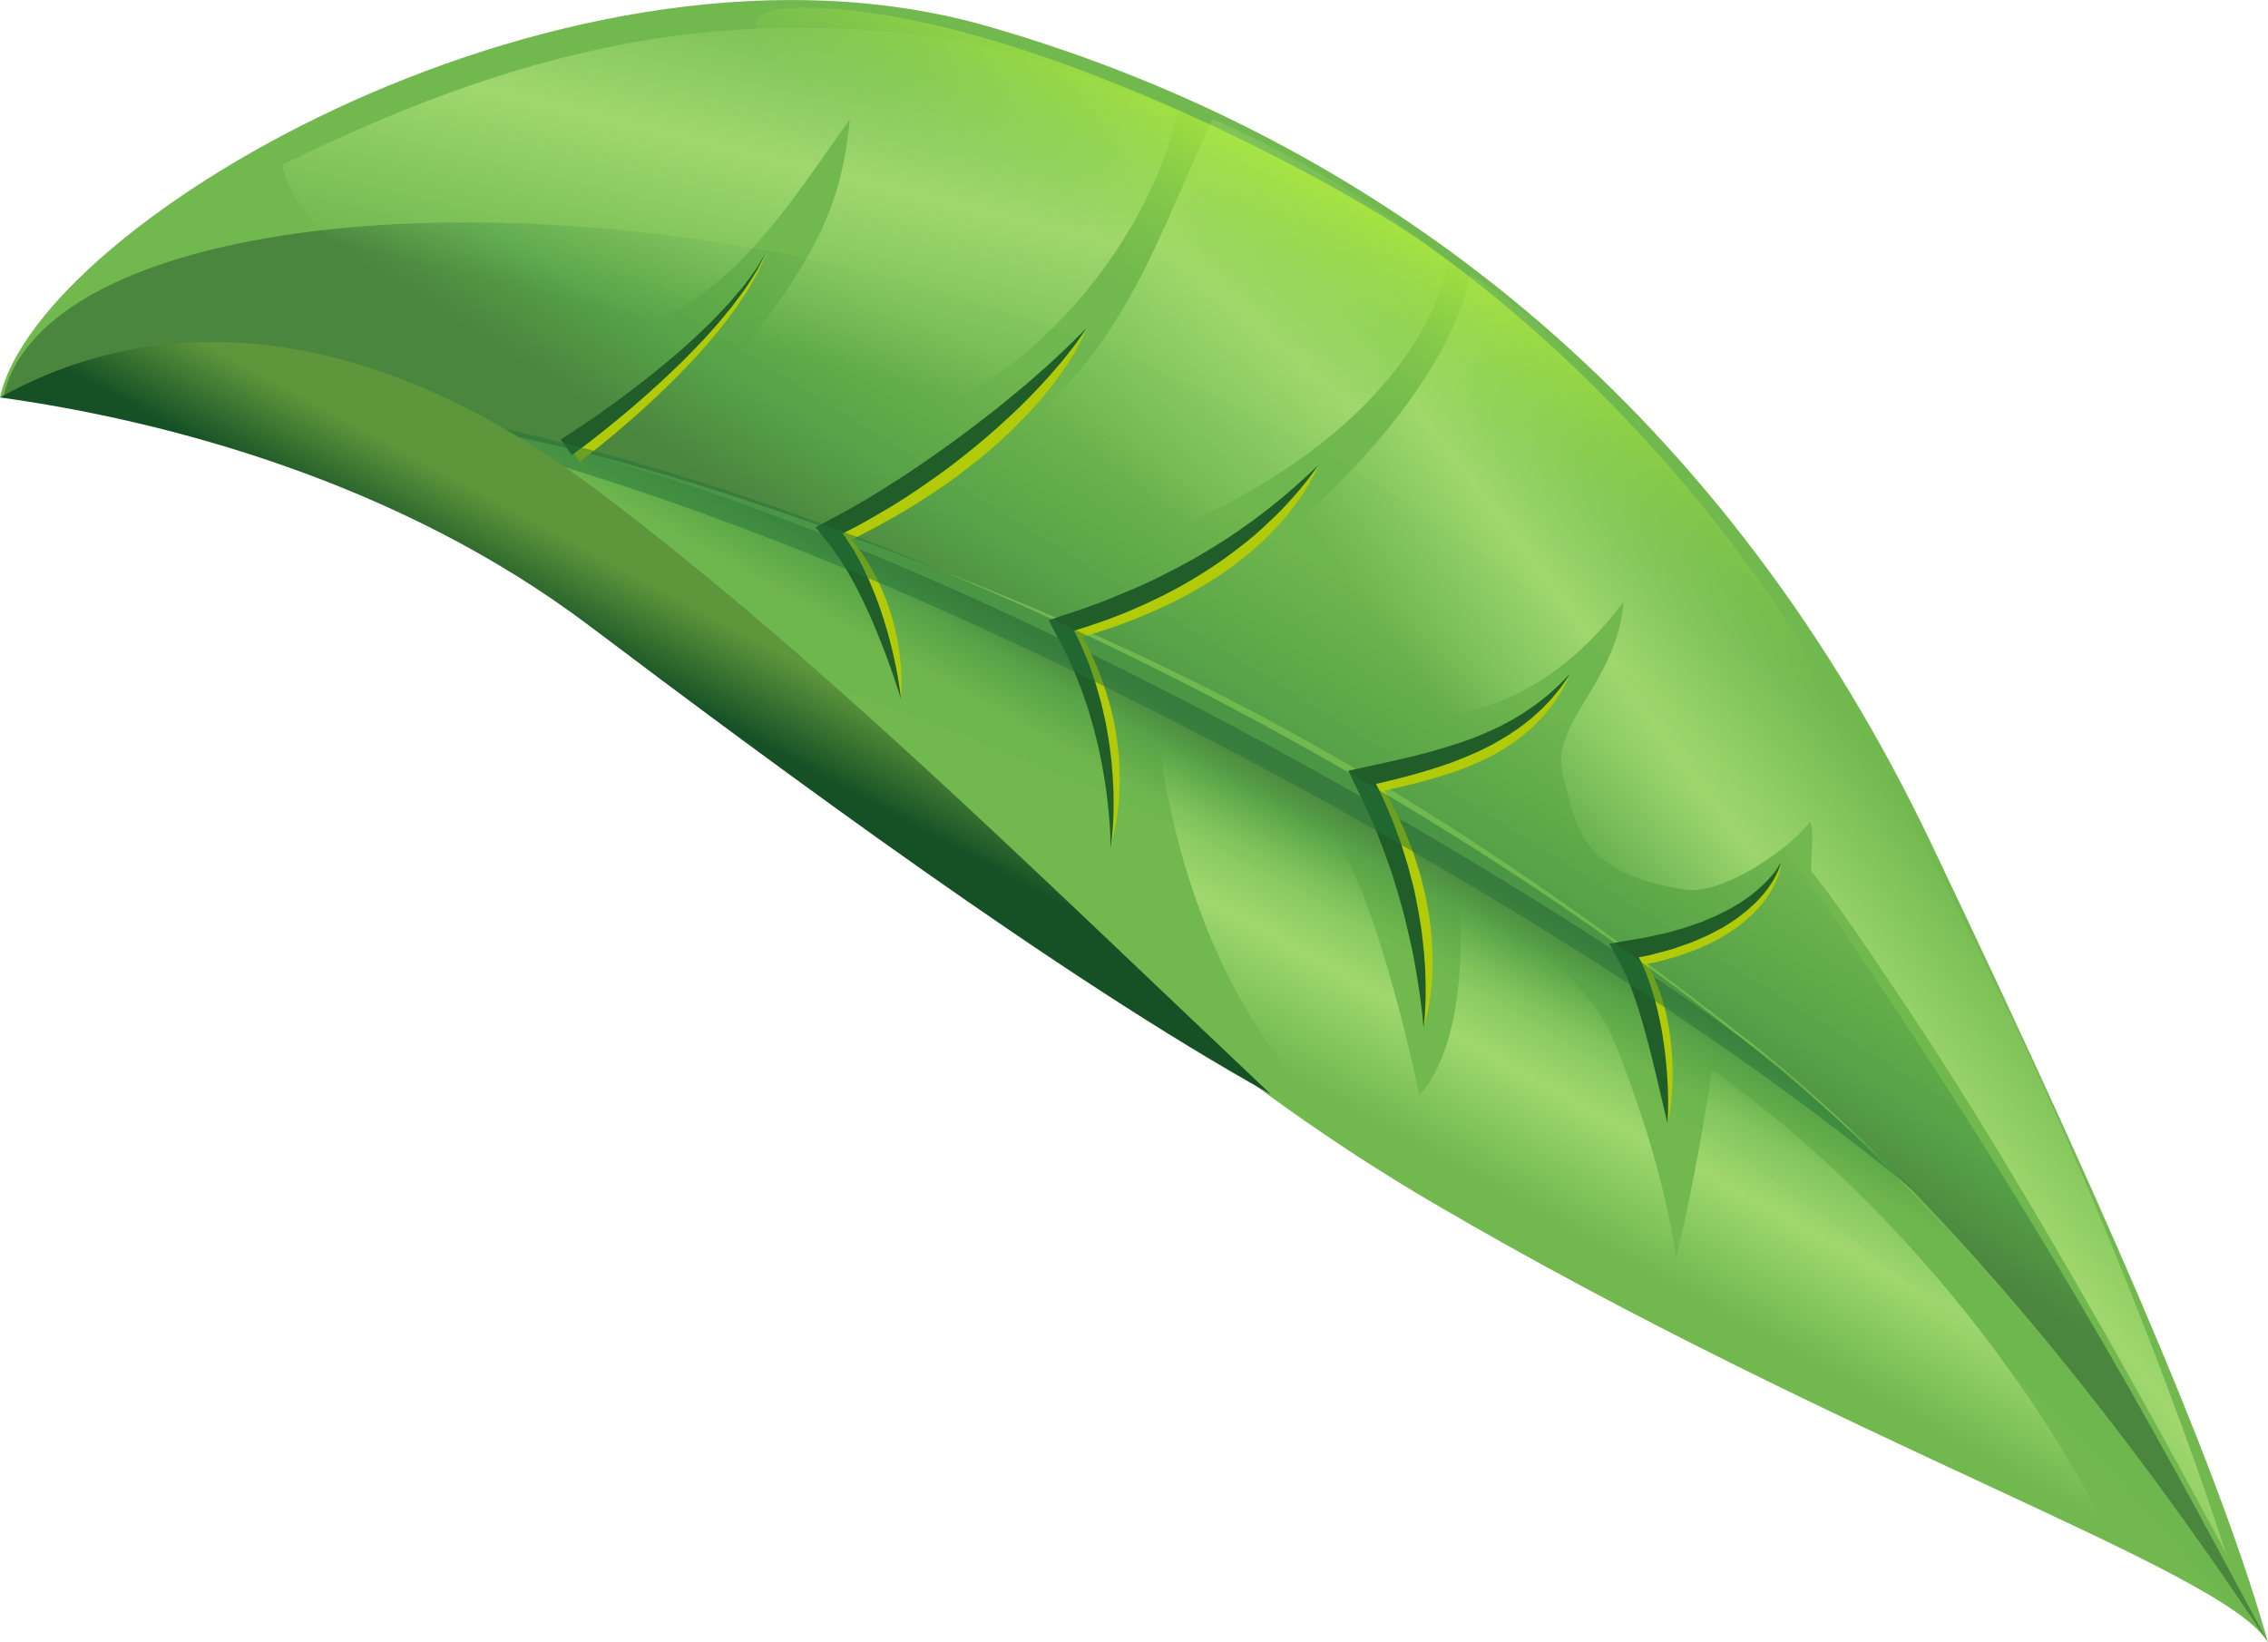
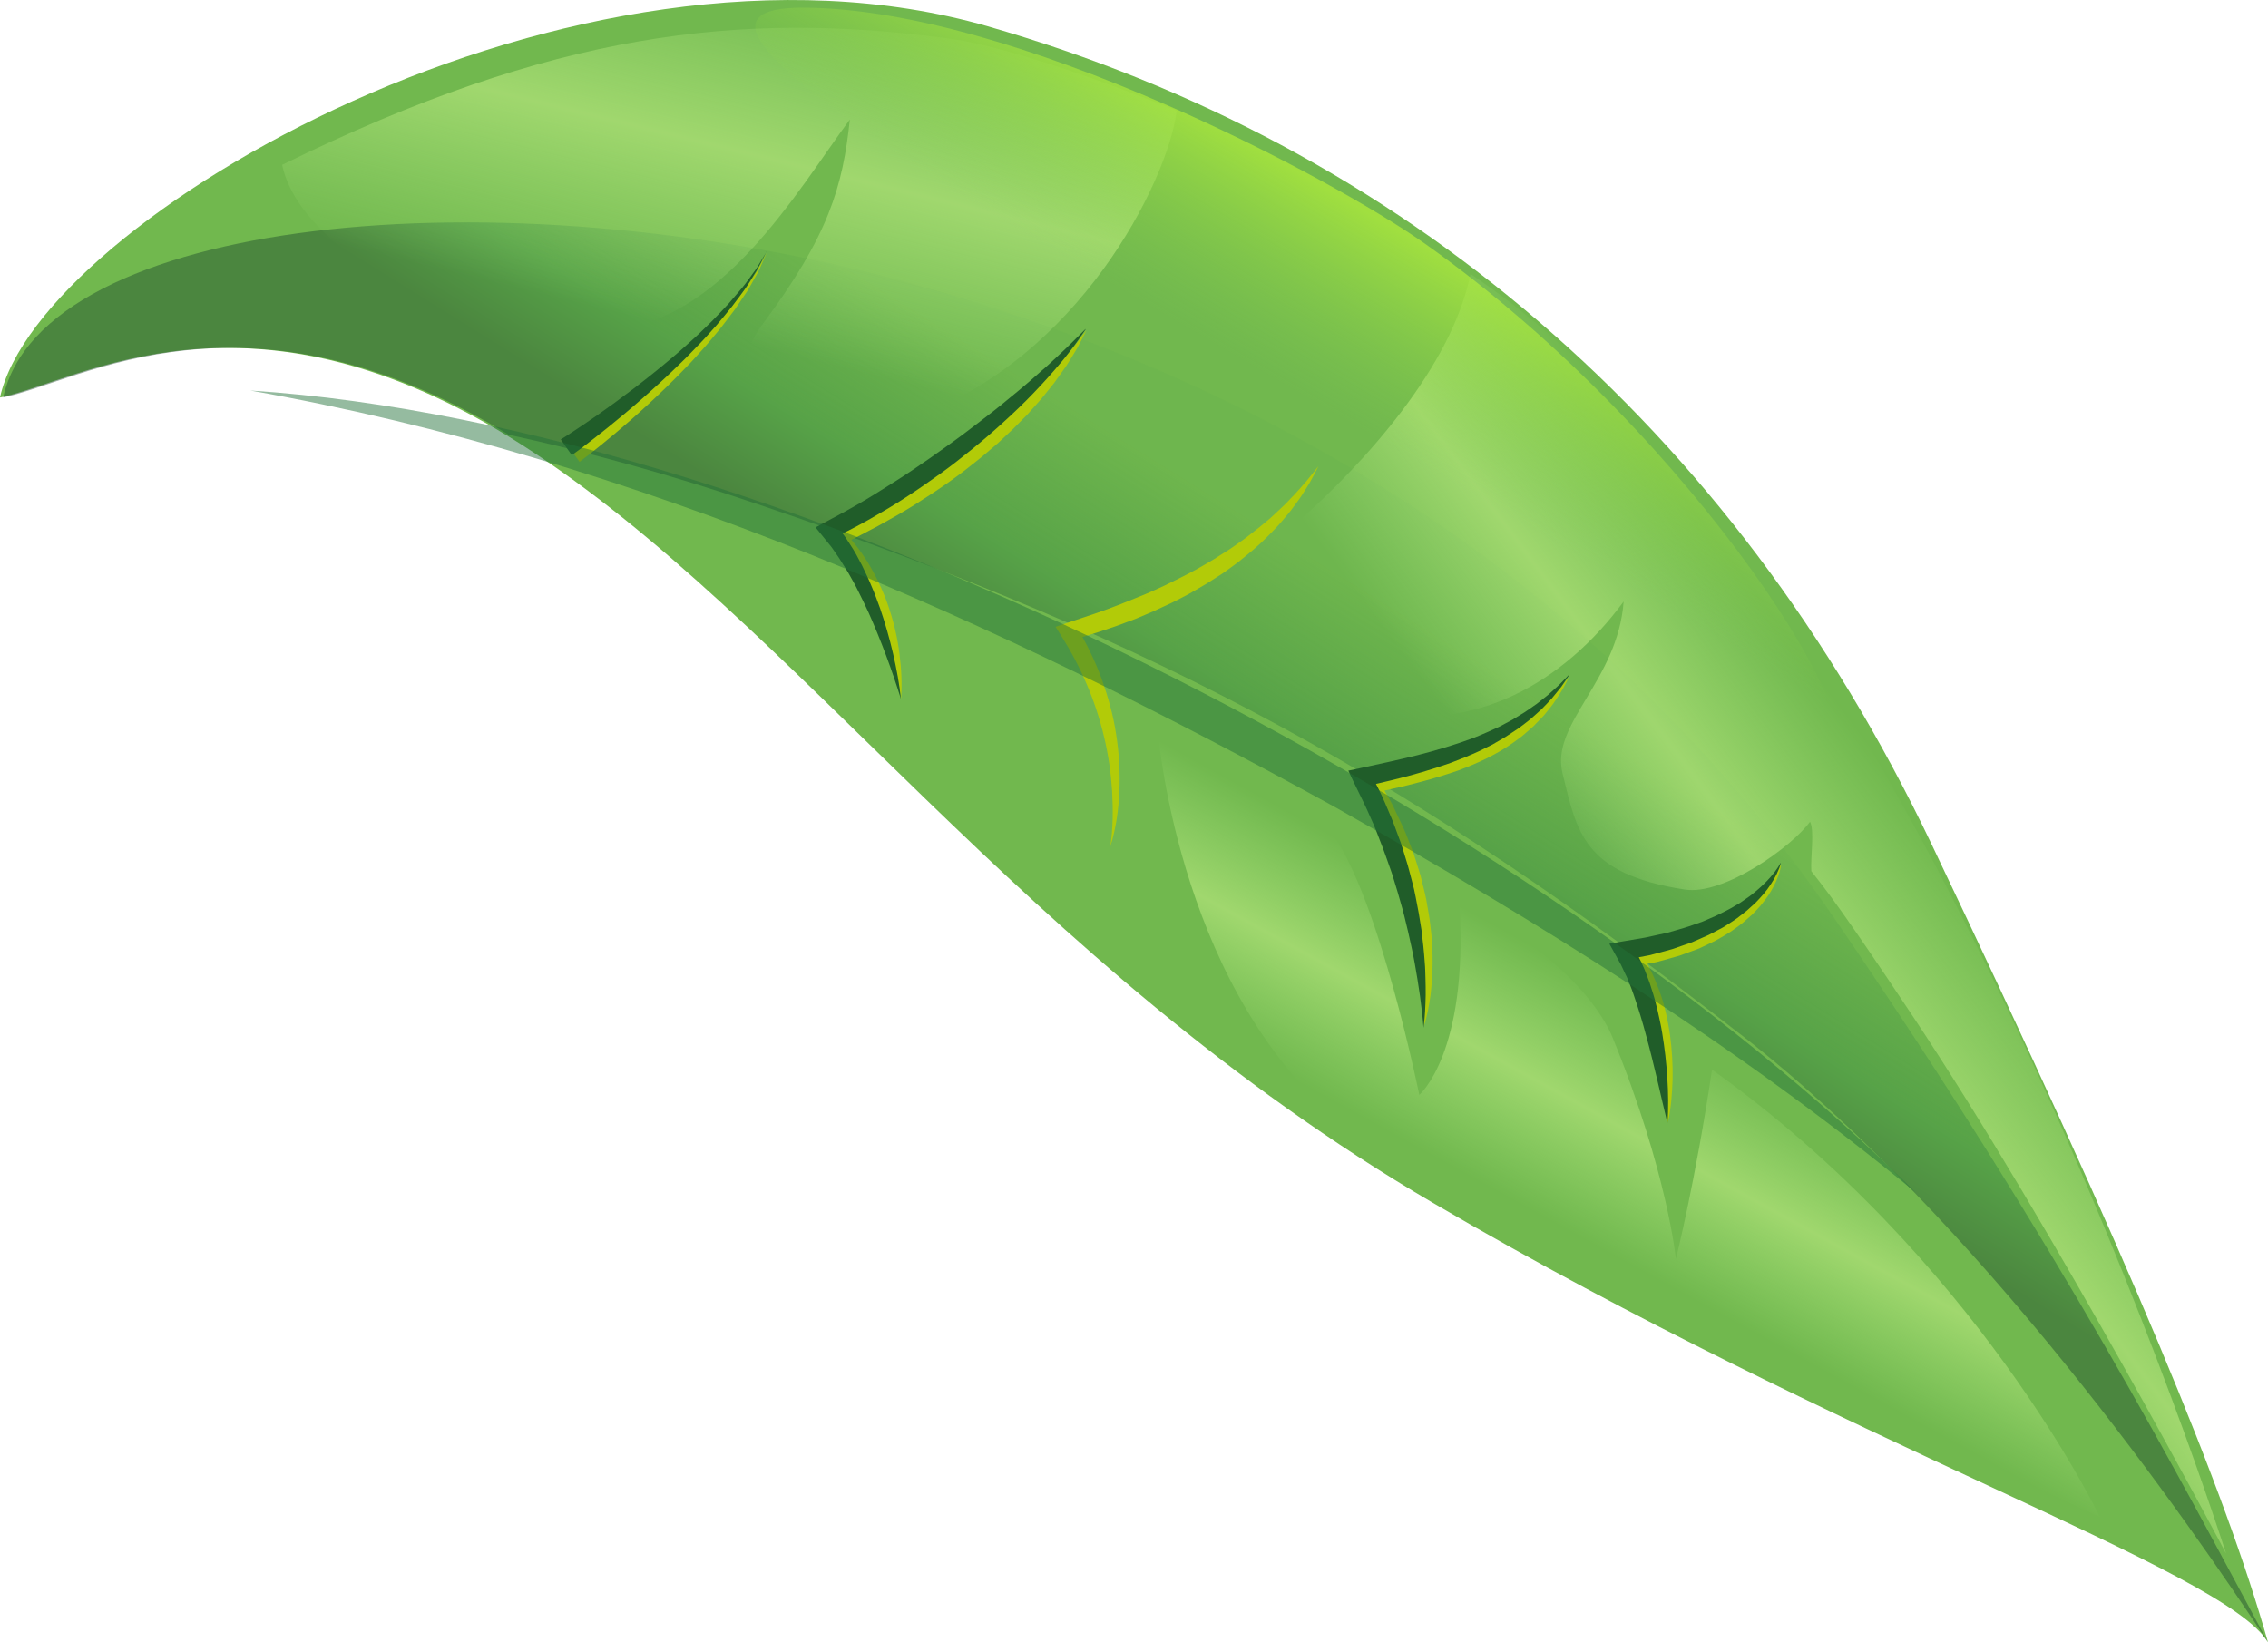
<svg xmlns="http://www.w3.org/2000/svg" xmlns:xlink="http://www.w3.org/1999/xlink" width="58" height="42" viewBox="0 0 58 42" fill="none">
  <g clip-path="url(#clip0_15_5316)">
    <path d="M58 42C56.896 40.145 47.173 36.931 36.644 30.761C26.114 24.591 20.337 15.85 13.359 11.384C6.38 6.915 2.036 9.75 0 10.165C0.983 5.631 14.689 -2.368 25.261 0.673C35.832 3.714 44.262 10.832 49.388 21.571C54.515 32.31 56.923 38.184 58 42Z" fill="#71B84E" />
-     <path style="mix-blend-mode:multiply" opacity="0.44" d="M57.057 41.142C57.36 41.348 57.6 41.539 57.773 41.719C55.358 37.531 49.612 30.838 45.8 27.55C42.26 24.496 25.453 13.868 12.821 11.051C12.998 11.156 13.177 11.265 13.356 11.381C15.732 12.904 17.974 14.927 20.305 17.169C24.236 18.612 28.058 20.115 30.416 21.303C45.521 28.911 52.734 35.637 57.057 41.142Z" fill="url(#paint0_linear_15_5316)" />
    <path style="mix-blend-mode:multiply" opacity="0.44" d="M44.512 26.452C50.671 31.243 55.982 38.941 58 42C55.719 37.771 52.797 32.091 46.925 23.504C41.124 15.022 32.589 9.78 23.224 7.229C12.608 4.335 1.064 5.629 0.082 10.164C2.076 9.757 6.286 7.033 13.011 11.118C15.005 11.551 17.142 12.133 19.439 12.914C29.855 16.45 36.225 20.006 44.51 26.452H44.512Z" fill="url(#paint1_linear_15_5316)" />
    <path d="M40.147 17.275L39.973 17.605C39.913 17.713 39.839 17.816 39.77 17.924C39.702 18.032 39.618 18.125 39.539 18.226C39.462 18.329 39.365 18.414 39.278 18.507C39.194 18.605 39.088 18.679 38.993 18.767C38.898 18.855 38.788 18.922 38.685 19.001C38.474 19.151 38.248 19.28 38.016 19.396C37.784 19.509 37.544 19.61 37.302 19.7C37.06 19.785 36.812 19.862 36.567 19.932C36.319 19.999 36.075 20.066 35.827 20.122L35.087 20.29L35.245 19.934L35.45 20.295C35.519 20.416 35.59 20.535 35.648 20.661C35.761 20.914 35.895 21.156 35.99 21.416L36.143 21.803L36.267 22.197C36.312 22.328 36.349 22.46 36.377 22.594C36.409 22.728 36.446 22.859 36.472 22.996L36.543 23.403C36.567 23.54 36.578 23.676 36.596 23.813C36.614 23.95 36.617 24.086 36.625 24.223C36.636 24.359 36.636 24.496 36.636 24.633C36.636 24.906 36.614 25.179 36.583 25.45C36.546 25.72 36.496 25.988 36.412 26.248C36.438 25.978 36.441 25.71 36.433 25.442C36.425 25.174 36.409 24.908 36.375 24.643C36.349 24.377 36.304 24.117 36.254 23.857C36.227 23.728 36.206 23.596 36.172 23.468L36.075 23.084L35.961 22.705C35.927 22.578 35.885 22.452 35.837 22.328L35.7 21.957L35.545 21.591C35.45 21.344 35.319 21.112 35.208 20.875C35.153 20.754 35.076 20.646 35.016 20.527L34.823 20.179L34.663 19.89L34.979 19.823C35.474 19.718 35.967 19.617 36.451 19.506C36.694 19.45 36.931 19.385 37.168 19.313C37.402 19.241 37.637 19.164 37.863 19.071C37.974 19.022 38.09 18.976 38.198 18.922C38.306 18.865 38.419 18.816 38.522 18.754C38.624 18.69 38.735 18.636 38.833 18.563C38.93 18.491 39.038 18.429 39.13 18.349C39.222 18.27 39.325 18.2 39.41 18.112C39.494 18.025 39.594 17.947 39.673 17.855C39.755 17.762 39.842 17.674 39.918 17.576L40.15 17.28L40.147 17.275Z" fill="#B2CB08" />
    <path d="M33.719 11.919C33.643 12.064 33.572 12.208 33.49 12.35C33.401 12.486 33.322 12.631 33.224 12.765C33.124 12.896 33.035 13.035 32.926 13.159C32.821 13.285 32.716 13.414 32.6 13.53C32.373 13.772 32.131 14.002 31.87 14.208C31.744 14.316 31.612 14.417 31.475 14.515C31.343 14.615 31.204 14.708 31.061 14.796C30.922 14.888 30.779 14.973 30.635 15.056C30.492 15.143 30.345 15.223 30.197 15.298C30.05 15.375 29.9 15.45 29.747 15.517C29.597 15.589 29.444 15.659 29.291 15.721C29.138 15.788 28.985 15.852 28.827 15.906C28.672 15.963 28.517 16.025 28.358 16.074C28.045 16.182 27.726 16.282 27.407 16.37L27.539 16.038C27.663 16.252 27.782 16.465 27.887 16.687C27.995 16.909 28.09 17.133 28.174 17.362C28.337 17.824 28.472 18.295 28.543 18.777C28.619 19.257 28.648 19.744 28.627 20.226C28.606 20.707 28.54 21.189 28.395 21.646C28.466 21.174 28.466 20.697 28.44 20.226C28.409 19.756 28.343 19.29 28.232 18.834C28.016 17.922 27.642 17.056 27.144 16.267L26.994 16.03L27.276 15.935C27.584 15.829 27.892 15.734 28.198 15.623C28.503 15.514 28.804 15.393 29.101 15.272C29.252 15.213 29.399 15.149 29.547 15.082C29.694 15.017 29.839 14.95 29.984 14.875C30.274 14.734 30.558 14.589 30.835 14.424C30.974 14.345 31.111 14.262 31.243 14.174C31.38 14.092 31.515 14.002 31.643 13.909C31.778 13.819 31.904 13.723 32.028 13.623C32.157 13.527 32.278 13.424 32.402 13.321C32.529 13.221 32.639 13.105 32.758 12.997C32.879 12.891 32.982 12.767 33.098 12.654C33.208 12.538 33.311 12.414 33.419 12.293L33.725 11.912L33.719 11.919Z" fill="#B2CB08" />
    <path d="M27.784 8.445C27.705 8.6 27.629 8.757 27.544 8.909C27.452 9.059 27.365 9.211 27.268 9.358L26.962 9.788L26.63 10.2L26.277 10.597L25.903 10.974L25.516 11.337L25.11 11.682C24.834 11.904 24.557 12.126 24.265 12.329C23.975 12.533 23.677 12.729 23.377 12.917C23.077 13.105 22.766 13.278 22.455 13.45C22.142 13.618 21.828 13.783 21.504 13.93L21.565 13.571C21.839 13.865 22.084 14.18 22.276 14.525C22.471 14.868 22.631 15.226 22.75 15.597C22.871 15.966 22.956 16.344 23.003 16.726C23.053 17.107 23.071 17.491 23.043 17.87C22.998 17.494 22.919 17.123 22.824 16.762C22.724 16.401 22.605 16.045 22.458 15.705C22.308 15.365 22.139 15.035 21.933 14.731C21.731 14.424 21.499 14.141 21.238 13.888L21.022 13.677L21.301 13.53C21.609 13.368 21.918 13.208 22.221 13.038C22.523 12.868 22.819 12.687 23.116 12.51C23.411 12.329 23.704 12.141 23.991 11.948C24.275 11.752 24.56 11.556 24.836 11.347C25.11 11.139 25.382 10.925 25.648 10.703C25.909 10.479 26.167 10.247 26.417 10.01L26.781 9.641L27.131 9.26L27.465 8.863L27.784 8.445Z" fill="#B2CB08" />
    <path d="M19.613 6.458C19.613 6.458 19.568 6.561 19.486 6.739C19.447 6.829 19.402 6.938 19.331 7.056C19.262 7.175 19.191 7.314 19.102 7.456C19.007 7.597 18.904 7.75 18.796 7.909C18.677 8.064 18.556 8.229 18.424 8.396C18.288 8.559 18.151 8.731 18.003 8.896C17.853 9.061 17.705 9.234 17.545 9.394C16.918 10.048 16.241 10.657 15.716 11.097C15.453 11.316 15.232 11.494 15.074 11.618C14.913 11.742 14.821 11.811 14.821 11.811L14.534 11.414C14.534 11.414 14.626 11.352 14.787 11.247C14.95 11.139 15.179 10.976 15.45 10.78C15.993 10.383 16.702 9.829 17.366 9.226C17.534 9.079 17.689 8.92 17.85 8.768C18.008 8.615 18.153 8.453 18.301 8.304C18.443 8.149 18.572 7.994 18.698 7.85C18.817 7.698 18.928 7.554 19.03 7.422C19.128 7.288 19.209 7.157 19.286 7.043C19.365 6.933 19.418 6.824 19.462 6.739C19.555 6.567 19.607 6.469 19.607 6.469L19.613 6.458Z" fill="#B2CB08" />
    <path d="M45.55 22.104C45.524 22.298 45.453 22.488 45.358 22.666C45.268 22.846 45.147 23.009 45.018 23.166C44.95 23.241 44.881 23.316 44.81 23.388L44.581 23.589C44.504 23.656 44.417 23.71 44.336 23.772C44.254 23.834 44.164 23.885 44.078 23.937C43.988 23.986 43.901 24.045 43.809 24.086L43.532 24.218C43.44 24.267 43.343 24.295 43.248 24.331L42.958 24.437C42.763 24.493 42.566 24.55 42.368 24.602L41.767 24.718L41.931 24.349C42.041 24.511 42.147 24.676 42.231 24.852C42.315 25.027 42.386 25.205 42.452 25.383C42.581 25.743 42.655 26.114 42.71 26.483C42.758 26.854 42.782 27.228 42.774 27.596C42.763 27.967 42.734 28.336 42.655 28.699C42.573 27.967 42.471 27.251 42.305 26.555C42.263 26.382 42.22 26.21 42.168 26.04C42.115 25.869 42.057 25.705 41.996 25.54C41.933 25.377 41.865 25.218 41.786 25.063C41.704 24.911 41.622 24.759 41.528 24.617L41.322 24.313L41.691 24.248L42.263 24.148L42.826 24.019C43.008 23.96 43.195 23.913 43.374 23.844L43.643 23.743C43.733 23.712 43.817 23.663 43.904 23.625C43.991 23.586 44.078 23.545 44.157 23.496C44.238 23.447 44.325 23.406 44.404 23.354L44.639 23.194L44.86 23.017C45 22.888 45.137 22.754 45.252 22.602C45.368 22.45 45.476 22.287 45.547 22.104H45.55Z" fill="#B2CB08" />
    <path d="M40.137 17.252L39.926 17.563C39.849 17.664 39.765 17.759 39.686 17.86C39.602 17.955 39.512 18.045 39.423 18.136C39.331 18.223 39.233 18.306 39.136 18.393C39.035 18.476 38.933 18.55 38.83 18.628L38.506 18.842L38.171 19.038L37.824 19.21C37.589 19.318 37.349 19.416 37.107 19.506C36.865 19.592 36.62 19.672 36.372 19.744C35.88 19.89 35.382 20.004 34.886 20.117L35.05 19.775C35.173 20.03 35.316 20.277 35.421 20.537L35.587 20.927C35.642 21.055 35.687 21.192 35.737 21.323C35.785 21.457 35.84 21.586 35.877 21.723L36.001 22.128C36.04 22.262 36.072 22.401 36.109 22.535C36.146 22.671 36.18 22.808 36.204 22.945C36.261 23.22 36.309 23.496 36.351 23.774C36.385 24.053 36.417 24.331 36.435 24.609C36.449 24.748 36.449 24.89 36.454 25.029C36.459 25.169 36.459 25.308 36.459 25.45C36.454 25.728 36.441 26.009 36.404 26.285C36.383 26.006 36.349 25.733 36.312 25.457C36.272 25.184 36.23 24.911 36.18 24.64C36.132 24.37 36.072 24.102 36.011 23.834C35.948 23.566 35.885 23.3 35.806 23.037C35.769 22.906 35.732 22.774 35.69 22.643C35.648 22.512 35.614 22.38 35.566 22.251C35.474 21.994 35.387 21.736 35.284 21.481C35.234 21.354 35.189 21.226 35.134 21.099L34.968 20.726C34.857 20.476 34.728 20.236 34.612 19.988L34.481 19.708L34.776 19.646C35.271 19.54 35.761 19.432 36.248 19.313C36.491 19.251 36.73 19.184 36.968 19.112C37.205 19.04 37.442 18.96 37.673 18.875C37.903 18.785 38.129 18.684 38.353 18.579L38.68 18.404L38.996 18.21C39.096 18.141 39.201 18.071 39.301 17.999L39.594 17.767L39.87 17.517L40.134 17.246L40.137 17.252Z" fill="#205D29" />
-     <path d="M33.712 11.896C33.614 12.028 33.525 12.164 33.424 12.29C33.319 12.417 33.221 12.551 33.111 12.669C32.895 12.914 32.668 13.156 32.423 13.378C32.184 13.607 31.931 13.821 31.667 14.02C31.407 14.223 31.135 14.417 30.853 14.595C30.574 14.772 30.287 14.947 29.992 15.1C29.844 15.18 29.697 15.254 29.547 15.324C29.396 15.399 29.246 15.468 29.093 15.533C28.941 15.6 28.788 15.669 28.633 15.726C28.477 15.785 28.322 15.85 28.164 15.901C27.85 16.012 27.531 16.115 27.21 16.205L27.344 15.88C27.452 16.11 27.579 16.329 27.674 16.563L27.821 16.911C27.869 17.027 27.905 17.148 27.948 17.267C28.035 17.504 28.093 17.749 28.164 17.989C28.219 18.233 28.282 18.476 28.319 18.723C28.366 18.968 28.395 19.215 28.424 19.463C28.448 19.71 28.464 19.957 28.474 20.207C28.49 20.702 28.474 21.2 28.401 21.689C28.401 21.197 28.353 20.707 28.29 20.223C28.258 19.981 28.214 19.741 28.172 19.501C28.122 19.262 28.074 19.025 28.011 18.79C27.956 18.553 27.879 18.321 27.813 18.089C27.732 17.86 27.663 17.628 27.566 17.406C27.479 17.179 27.381 16.96 27.276 16.741C27.178 16.52 27.052 16.313 26.941 16.099L26.82 15.862L27.078 15.775C27.384 15.669 27.695 15.574 27.998 15.458C28.15 15.406 28.298 15.342 28.448 15.283C28.598 15.223 28.746 15.159 28.896 15.097C29.046 15.035 29.194 14.971 29.338 14.901C29.486 14.834 29.631 14.764 29.773 14.69C30.06 14.546 30.348 14.396 30.624 14.234C30.903 14.071 31.177 13.904 31.446 13.726C31.58 13.638 31.715 13.548 31.844 13.45C31.978 13.36 32.107 13.265 32.236 13.164C32.368 13.069 32.492 12.966 32.618 12.865C32.747 12.767 32.868 12.659 32.992 12.553C33.237 12.342 33.477 12.12 33.714 11.894L33.712 11.896Z" fill="#205D29" />
    <path d="M27.763 8.422C27.663 8.564 27.568 8.711 27.463 8.85C27.355 8.987 27.252 9.131 27.139 9.262C26.915 9.53 26.68 9.793 26.436 10.046C26.193 10.301 25.94 10.543 25.679 10.78C25.421 11.017 25.153 11.249 24.879 11.471C24.605 11.693 24.328 11.912 24.041 12.118C23.754 12.324 23.464 12.525 23.166 12.718C22.871 12.912 22.563 13.092 22.257 13.267C21.949 13.443 21.633 13.607 21.309 13.759L21.383 13.417L21.567 13.667C21.631 13.749 21.68 13.837 21.738 13.922C21.854 14.092 21.947 14.272 22.041 14.453C22.128 14.636 22.218 14.816 22.292 15.002C22.373 15.185 22.439 15.375 22.508 15.561C22.637 15.94 22.747 16.321 22.837 16.708C22.927 17.094 22.998 17.483 23.04 17.875C22.805 17.12 22.531 16.383 22.215 15.672C22.131 15.496 22.052 15.319 21.962 15.146C21.878 14.971 21.781 14.803 21.686 14.636C21.58 14.473 21.488 14.306 21.375 14.151C21.32 14.074 21.27 13.991 21.206 13.919L21.027 13.698L20.856 13.486L21.101 13.355C21.407 13.193 21.709 13.03 22.01 12.855C22.308 12.682 22.6 12.494 22.892 12.311C23.185 12.126 23.472 11.932 23.756 11.734C24.038 11.533 24.323 11.337 24.602 11.128C24.879 10.919 25.155 10.711 25.427 10.497C25.564 10.391 25.695 10.278 25.83 10.169C25.967 10.061 26.096 9.948 26.23 9.837C26.364 9.726 26.491 9.608 26.622 9.494C26.757 9.383 26.881 9.262 27.01 9.144C27.265 8.909 27.513 8.664 27.761 8.414L27.763 8.422Z" fill="#205D29" />
    <path d="M19.602 6.433C19.602 6.433 19.552 6.533 19.462 6.708C19.418 6.796 19.365 6.904 19.288 7.018C19.215 7.134 19.136 7.27 19.038 7.407C18.938 7.543 18.833 7.693 18.712 7.847C18.588 7.997 18.461 8.159 18.322 8.319C18.18 8.476 18.037 8.644 17.879 8.804C17.724 8.963 17.568 9.131 17.405 9.286C16.757 9.922 16.064 10.515 15.532 10.943C15.266 11.156 15.039 11.332 14.879 11.453C14.718 11.574 14.623 11.641 14.623 11.641L14.341 11.239C14.341 11.239 14.436 11.18 14.599 11.074C14.763 10.968 14.997 10.809 15.274 10.618C15.827 10.231 16.549 9.693 17.234 9.108C17.408 8.963 17.571 8.811 17.737 8.662C17.903 8.515 18.053 8.358 18.206 8.213C18.356 8.064 18.49 7.914 18.625 7.773C18.754 7.628 18.867 7.487 18.978 7.36C19.086 7.232 19.17 7.103 19.252 6.994C19.336 6.886 19.397 6.783 19.447 6.698C19.547 6.531 19.605 6.433 19.605 6.433H19.602Z" fill="#205D29" />
    <path d="M45.54 22.073C45.49 22.264 45.397 22.447 45.284 22.615C45.176 22.787 45.039 22.937 44.897 23.084L44.67 23.29L44.428 23.478C44.346 23.54 44.257 23.591 44.172 23.648C44.088 23.707 43.996 23.754 43.904 23.8C43.812 23.846 43.725 23.901 43.63 23.939L43.348 24.063C43.256 24.109 43.156 24.135 43.058 24.171L42.766 24.272C42.568 24.326 42.37 24.383 42.173 24.431L41.57 24.545L41.738 24.184L41.894 24.45C41.944 24.54 41.983 24.63 42.025 24.723C42.07 24.813 42.099 24.908 42.136 25.001C42.173 25.094 42.207 25.187 42.233 25.282C42.297 25.468 42.347 25.658 42.392 25.849C42.434 26.04 42.478 26.228 42.508 26.419C42.571 26.8 42.615 27.184 42.639 27.568C42.652 27.761 42.658 27.952 42.66 28.145C42.66 28.338 42.658 28.529 42.642 28.723C42.46 27.973 42.302 27.23 42.102 26.503C42.007 26.14 41.896 25.779 41.775 25.431C41.746 25.344 41.712 25.256 41.678 25.171C41.644 25.086 41.612 24.998 41.57 24.919C41.528 24.839 41.496 24.754 41.454 24.674L41.325 24.439L41.156 24.135L41.493 24.076L42.07 23.978L42.639 23.854C42.824 23.797 43.013 23.751 43.195 23.689L43.469 23.594C43.561 23.566 43.648 23.519 43.738 23.483C43.827 23.444 43.917 23.408 44.001 23.362C44.086 23.318 44.175 23.279 44.259 23.23L44.507 23.084L44.744 22.919C44.897 22.803 45.044 22.676 45.179 22.537C45.313 22.398 45.44 22.246 45.532 22.071L45.54 22.073Z" fill="#205D29" />
    <g style="mix-blend-mode:multiply" opacity="0.48">
      <path d="M48.998 30.503C44.41 26.717 39.325 23.563 34.136 20.638C25.458 15.862 16.264 11.726 6.401 9.987C20.295 10.891 39.281 20.834 48.996 30.503H48.998Z" fill="#227138" />
    </g>
    <rect x="6.775" y="9.85" width="43.308" height="21.834" fill="url(#pattern0_15_5316)" />
    <path opacity="0.47" d="M37.605 7.007C37.126 9.373 34.915 11.824 33.166 13.368C31.32 14.999 32.892 17.746 35.168 18.21C37.708 18.728 39.979 17.476 41.522 15.383C41.372 17.414 39.647 18.504 39.958 19.772C40.324 21.264 40.474 22.344 43.084 22.749C44.096 22.906 45.843 21.635 46.288 21.014C46.409 21.228 46.298 21.927 46.322 22.279C46.675 22.728 47.099 23.254 48.901 25.965C52.587 31.503 56.928 39.73 56.928 39.73C56.928 39.73 48.962 14.576 37.608 7.007H37.605Z" fill="url(#paint2_linear_15_5316)" />
-     <path opacity="0.47" d="M37.02 6.737C36.762 8.203 35.192 11.347 29.894 13.579C26.728 14.911 24.789 12.249 26.836 10.296C29.007 8.224 29.77 5.662 31.014 3.044C32.863 3.853 35.495 5.306 37.02 6.737Z" fill="url(#paint3_linear_15_5316)" />
    <path opacity="0.47" d="M30.095 2.827C29.847 4.719 27.529 9.18 23.435 10.639C20.308 11.752 18.093 10.188 19.491 8.306C21.196 6.018 21.551 4.778 21.733 3.057C20.403 4.853 18.395 8.381 15.437 8.443C11.491 8.525 7.663 6.353 7.215 4.216C14.138 0.814 18.938 0.273 24.254 0.984C26.301 1.258 30.095 2.83 30.095 2.83V2.827Z" fill="url(#paint4_linear_15_5316)" />
    <path opacity="0.47" d="M43.782 27.354C50.569 32.207 53.696 38.789 53.696 38.789C53.696 38.789 38.717 32.014 34.086 28.534C30.055 24.988 29.599 18.584 29.599 18.584C29.599 18.584 32.863 19.664 34.07 21.326C35.279 22.988 36.296 28.001 36.296 28.001C36.296 28.001 37.544 26.944 37.326 23.171C39.275 23.942 40.79 25.431 41.243 26.542C42.642 29.967 42.858 32.199 42.858 32.199C42.858 32.199 43.361 30.197 43.782 27.354Z" fill="url(#paint5_linear_15_5316)" />
-     <path d="M32.497 27.983C27.115 24.998 19.879 19.628 15.037 15.978C10.192 12.332 4.278 10.757 0 10.164C2.719 8.639 8.135 7.087 15.527 12.731C21.09 16.978 25.943 21.785 32.497 27.983Z" fill="url(#paint6_linear_15_5316)" />
    <path opacity="0.56" d="M20.566 0.196C25.961 0.232 34.07 4.556 36.433 6.226C43.545 11.257 48.261 19.262 46.562 18.922C44.763 18.561 39.707 14.321 36.565 12.357C26.33 5.961 15.606 0.162 20.566 0.196Z" fill="url(#paint7_linear_15_5316)" />
  </g>
  <defs>
    <pattern id="pattern0_15_5316" patternContentUnits="objectBoundingBox" width="1" height="1">
      <use xlink:href="#image0_15_5316" transform="scale(0.001 0.003)" />
    </pattern>
    <linearGradient id="paint0_linear_15_5316" x1="36.497" y1="24.303" x2="37.565" y2="22.37" gradientUnits="userSpaceOnUse">
      <stop stop-color="#36873F" stop-opacity="0.1" />
      <stop offset="0.61" stop-color="#36873F" />
      <stop offset="1" stop-color="#1C472B" />
    </linearGradient>
    <linearGradient id="paint1_linear_15_5316" x1="35.721" y1="15.627" x2="32.346" y2="21.049" gradientUnits="userSpaceOnUse">
      <stop stop-color="#36873F" stop-opacity="0.1" />
      <stop offset="0.61" stop-color="#36873F" />
      <stop offset="1" stop-color="#1C472B" />
    </linearGradient>
    <linearGradient id="paint2_linear_15_5316" x1="49.713" y1="21.599" x2="43.212" y2="26.482" gradientUnits="userSpaceOnUse">
      <stop stop-color="#C6FE96" stop-opacity="0" />
      <stop offset="0.5" stop-color="#D9FD94" stop-opacity="0.97" />
      <stop offset="1" stop-color="#C4FD94" stop-opacity="0" />
    </linearGradient>
    <linearGradient id="paint3_linear_15_5316" x1="35.244" y1="4.148" x2="28.521" y2="11.998" gradientUnits="userSpaceOnUse">
      <stop stop-color="#C6FE96" stop-opacity="0" />
      <stop offset="0.5" stop-color="#D9FD94" stop-opacity="0.97" />
      <stop offset="1" stop-color="#C4FD94" stop-opacity="0" />
    </linearGradient>
    <linearGradient id="paint4_linear_15_5316" x1="19.779" y1="-0.819" x2="17.517" y2="8.427" gradientUnits="userSpaceOnUse">
      <stop stop-color="#C6FE96" stop-opacity="0" />
      <stop offset="0.5" stop-color="#D9FD94" stop-opacity="0.97" />
      <stop offset="1" stop-color="#C4FD94" stop-opacity="0" />
    </linearGradient>
    <linearGradient id="paint5_linear_15_5316" x1="43.017" y1="26.294" x2="40.159" y2="31.492" gradientUnits="userSpaceOnUse">
      <stop stop-color="#C6FE96" stop-opacity="0" />
      <stop offset="0.5" stop-color="#D9FD94" stop-opacity="0.97" />
      <stop offset="1" stop-color="#C4FD94" stop-opacity="0" />
    </linearGradient>
    <linearGradient id="paint6_linear_15_5316" x1="18.132" y1="15.713" x2="17.05" y2="17.725" gradientUnits="userSpaceOnUse">
      <stop stop-color="#5E963B" />
      <stop offset="1" stop-color="#165126" />
    </linearGradient>
    <linearGradient id="paint7_linear_15_5316" x1="35.498" y1="5.732" x2="33.039" y2="9.952" gradientUnits="userSpaceOnUse">
      <stop stop-color="#C6FE34" />
      <stop offset="1" stop-color="#8ED74E" stop-opacity="0" />
    </linearGradient>
    <clipPath id="clip0_15_5316">
      <rect width="58" height="42" fill="white" />
    </clipPath>
    <image id="image0_15_5316" width="682" height="353" />
  </defs>
</svg>